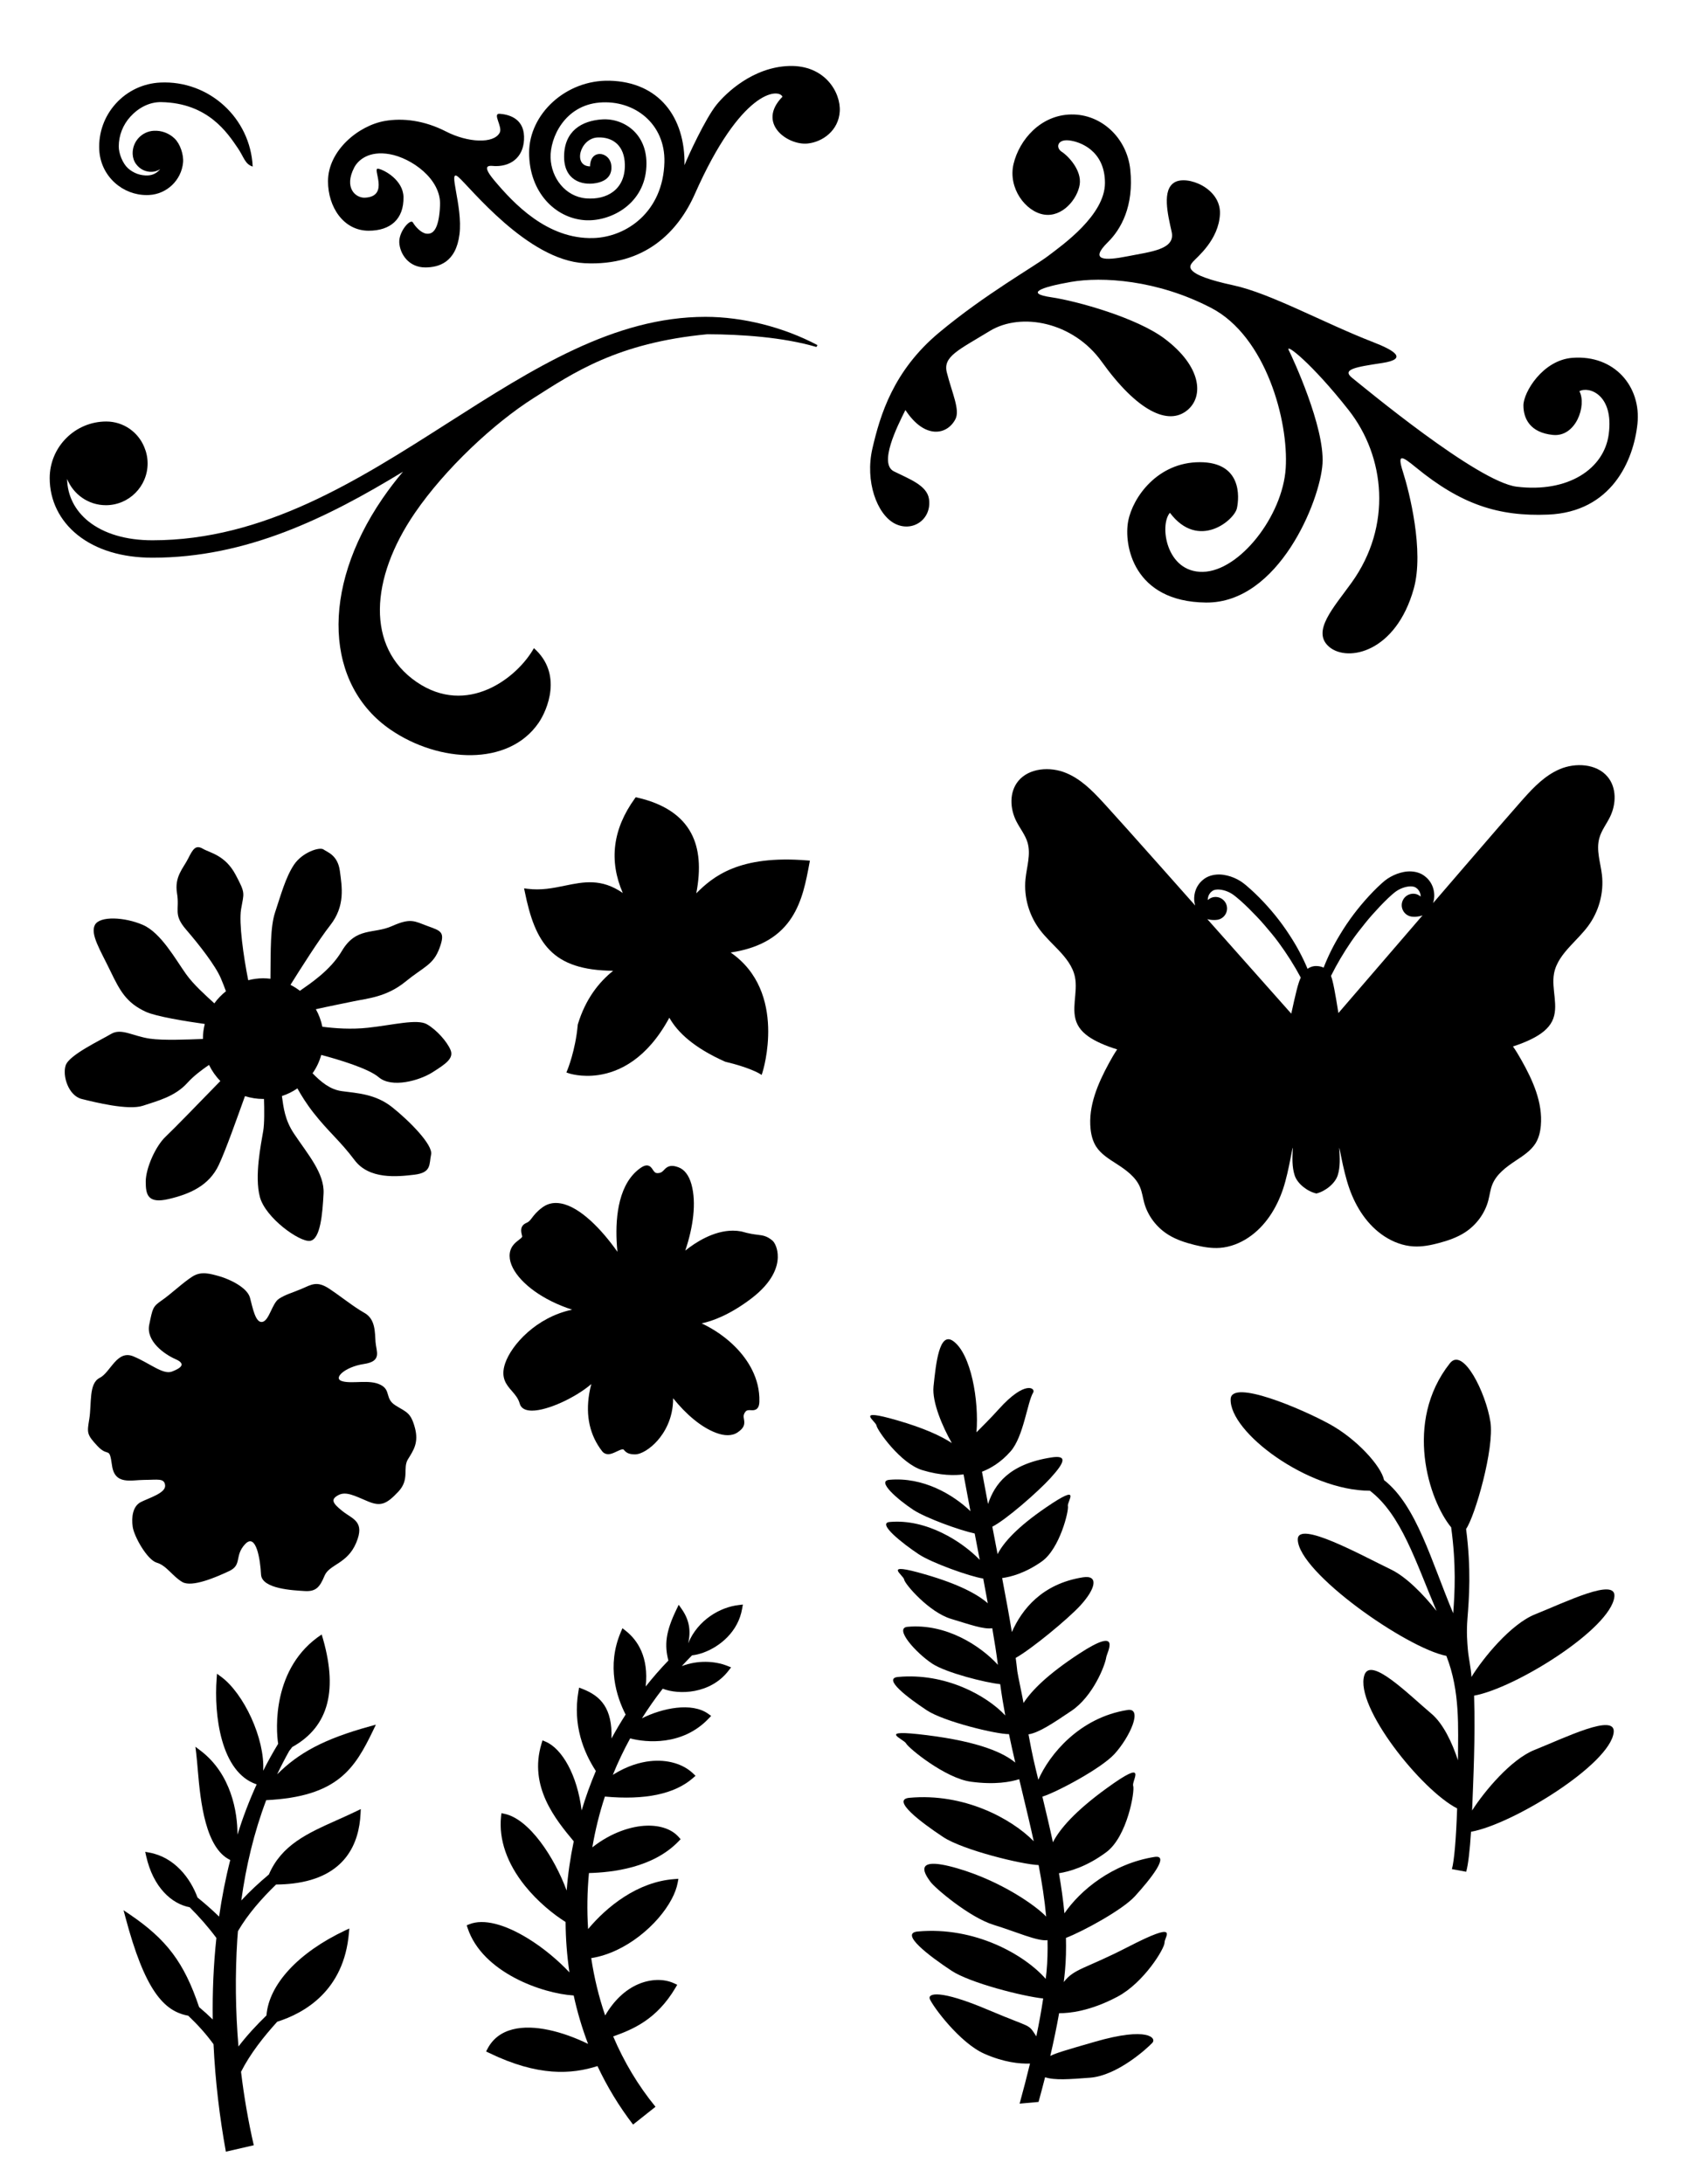
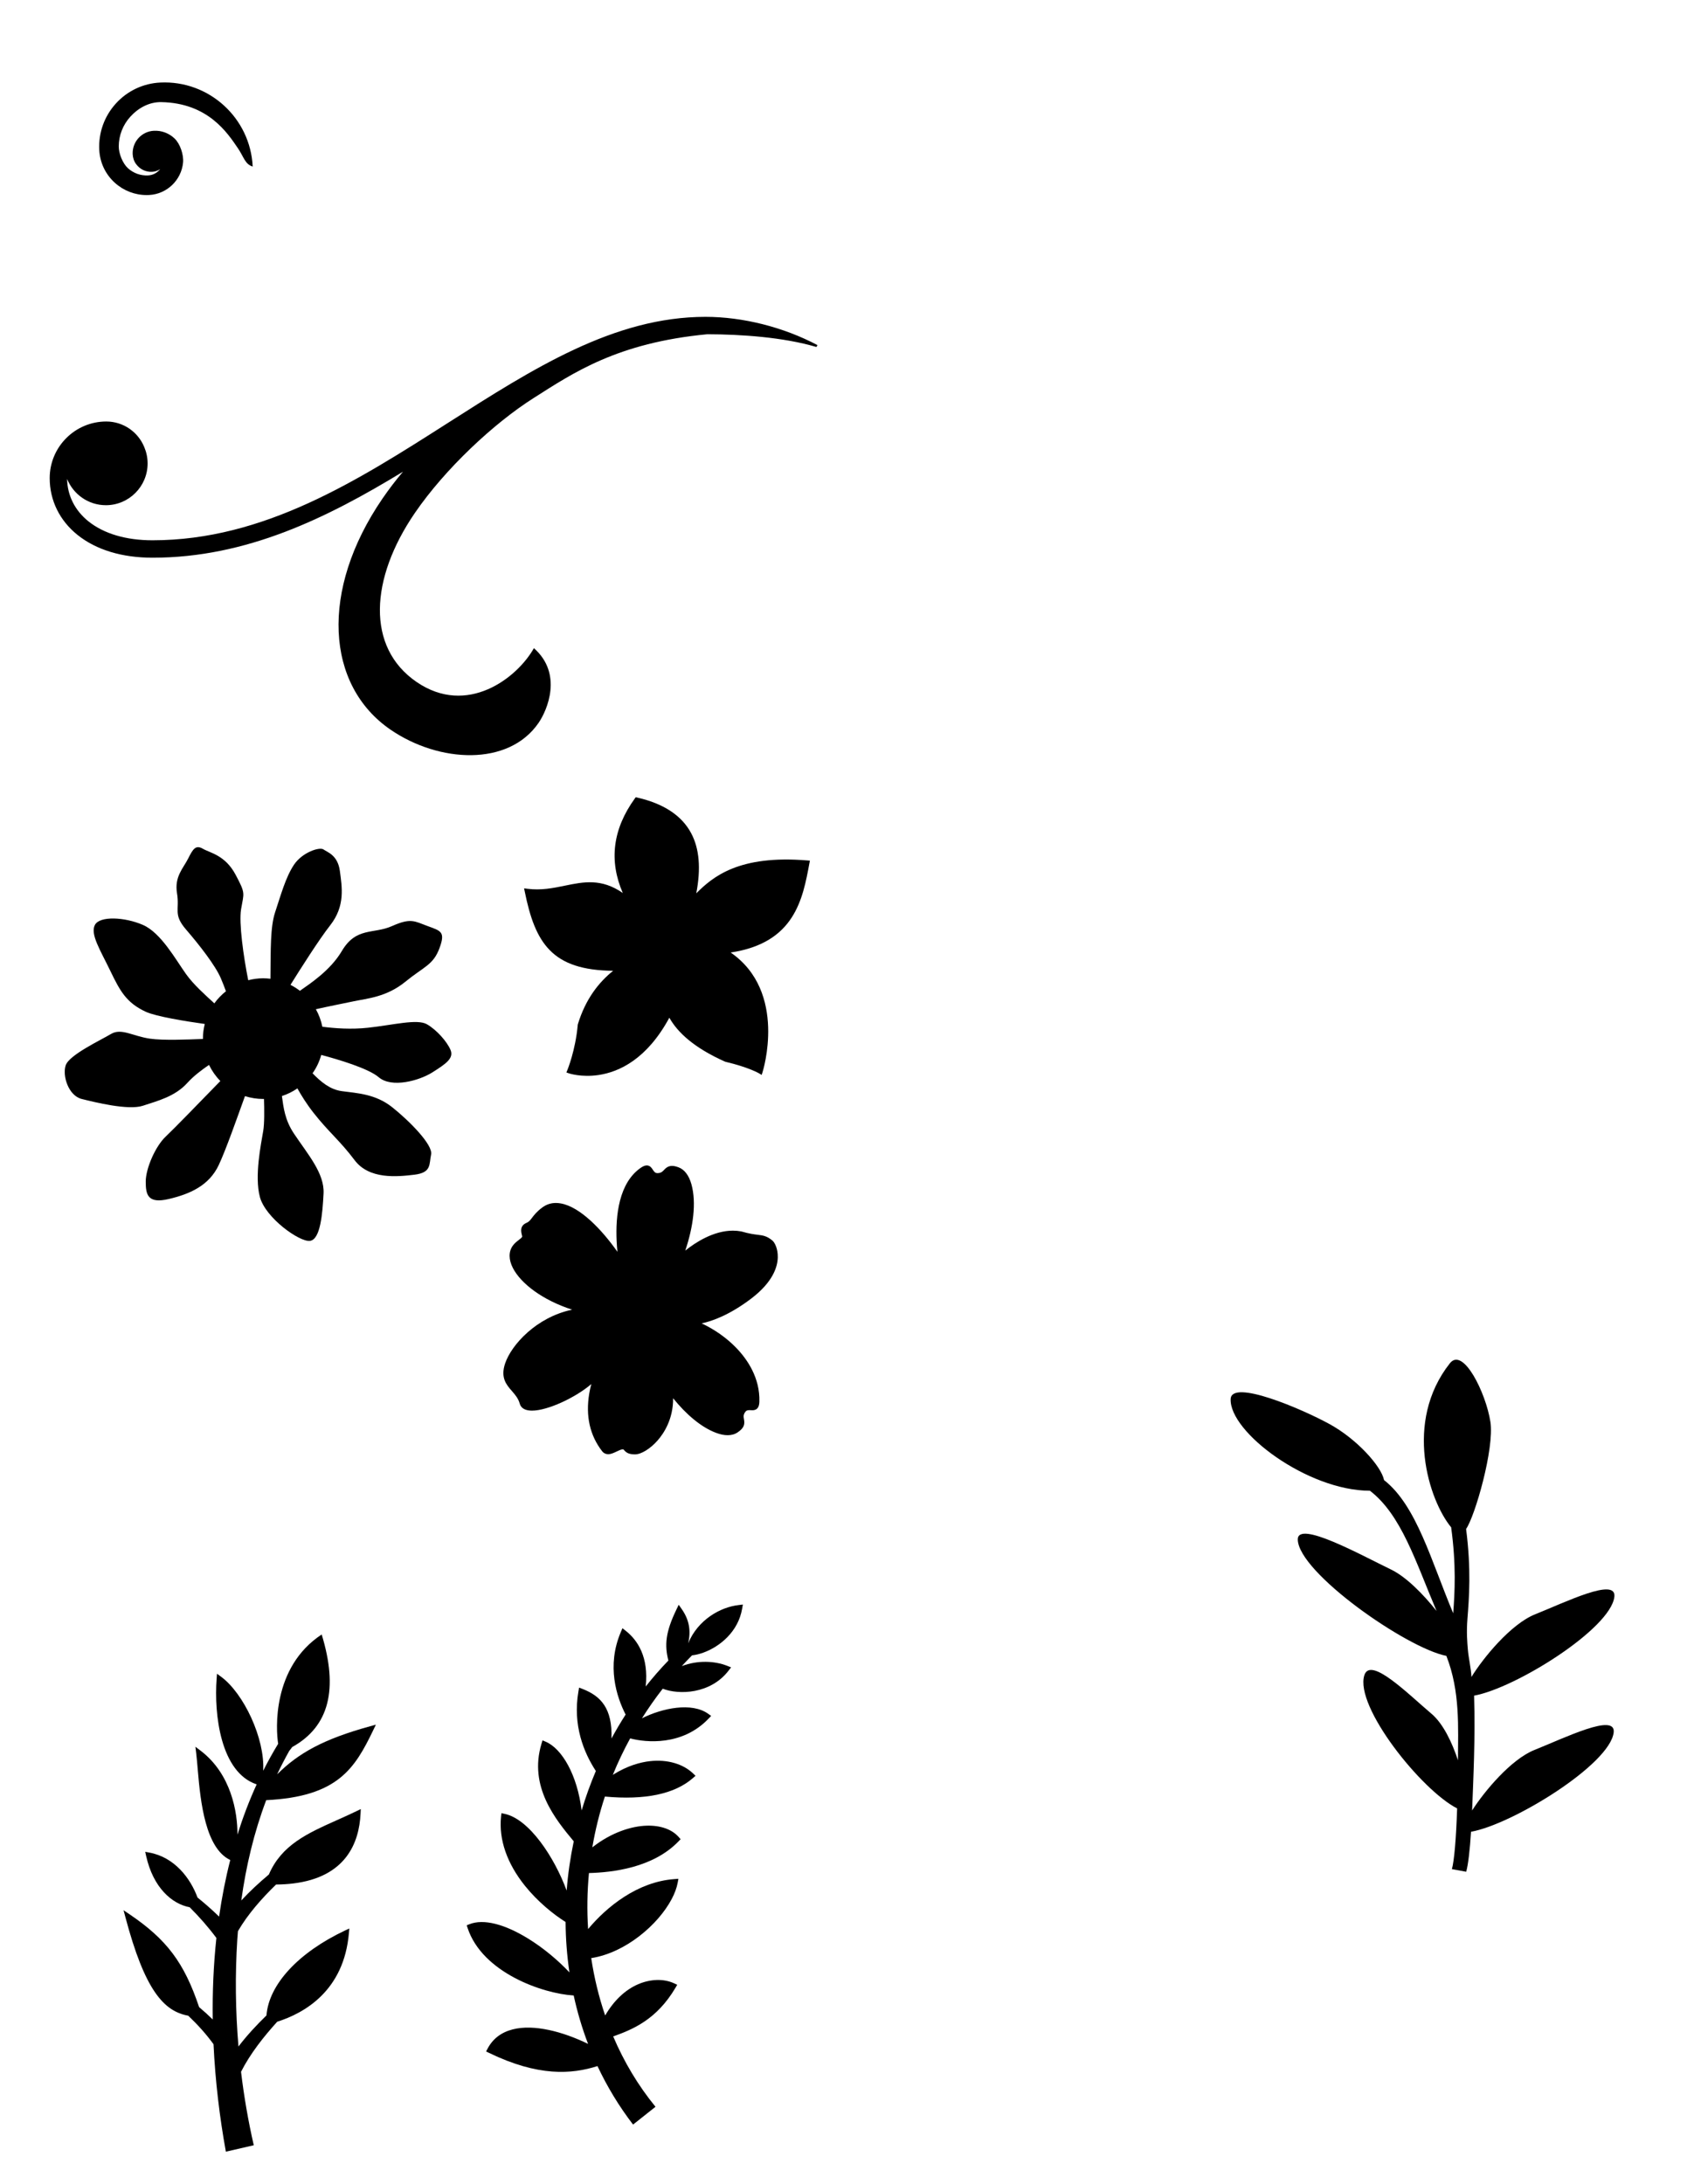
<svg xmlns="http://www.w3.org/2000/svg" version="1.1" id="Layer_1" x="0px" y="0px" viewBox="0 0 612 792" style="enable-background:new 0 0 612 792;" xml:space="preserve">
  <path d="M292.9,312c-24.81-2.07-34.29,5.9-40.31,11.92c1.73-9,1.12-16.21-1.85-21.79c-3.4-6.4-9.99-10.75-19.58-12.93l-0.54-0.12  l-0.32,0.45c-8.01,11.07-9.46,22.54-4.37,34.27c-7.76-5.37-14.21-4.05-21.01-2.65c-4.24,0.87-8.61,1.77-13.64,1.12l-1.15-0.15  l0.23,1.14c3.79,18.78,9.91,28.55,32.07,28.75c-5.09,4.09-9.99,10.12-12.81,19.44l-0.03,0.17c-0.81,9.26-3.75,16.37-3.78,16.44  l-0.34,0.81l0.82,0.3c0.1,0.04,4.57,1.56,10.83,0.64c7.51-1.11,17.58-5.76,25.7-20.78c3.02,5.37,8.96,10.91,20.21,15.93l0.15,0.05  c8.5,2,12.2,4.2,12.23,4.22l0.9,0.54l0.32-1c0.1-0.3,9.16-29.07-11.56-43.38c23.2-3.49,26.14-19.29,28.57-32.41l0.17-0.9L292.9,312z  " />
  <path d="M282.16,455.94c0.08-3.17-1.14-5.42-1.93-6.09c-2.03-1.7-3.44-1.88-5.4-2.12c-1.3-0.16-3.07-0.38-5.68-1.15  c-0.06-0.02-0.13-0.03-0.19-0.05c-0.99-0.19-2.03-0.29-3.07-0.29c-7.08,0-13.67,4.33-17.29,7.23c2.87-8.51,4.09-17.34,2.24-24.02  c-0.9-3.24-2.53-5.38-4.7-6.18c-0.96-0.35-1.68-0.51-2.33-0.51c-1.53,0-2.36,0.88-2.91,1.46c-0.57,0.6-1.01,1.07-2.14,1.15  c-0.07,0.01-0.14,0.01-0.21,0.01c-0.83,0-1.16-0.37-1.71-1.21c-0.42-0.64-0.88-1.36-1.8-1.54c-0.05-0.01-0.11-0.02-0.16-0.03  c-0.08-0.01-0.17-0.01-0.25-0.01c-0.62,0-1.28,0.25-2.09,0.8c-8.08,5.48-9.27,17.51-8.84,26.64c0.06,1.31,0.16,2.6,0.29,3.88  c-5.73-8.14-13.54-16.25-20.47-17.53c-0.63-0.12-1.26-0.18-1.86-0.18c-1.82,0-3.48,0.55-4.94,1.64c-2.02,1.5-2.97,2.75-3.73,3.76  c-0.68,0.89-1.09,1.43-1.98,1.81c-2.5,1.05-1.97,3.24-1.71,4.3c0.06,0.27,0.14,0.57,0.13,0.7c-0.01,0.27-0.77,0.86-1.23,1.21  c-0.74,0.57-1.57,1.21-2.21,2.12c-1.52,2.15-1.49,5.01,0.08,8.06c2.9,5.62,10.73,11.62,21.49,15.09  c-12.97,2.72-22.02,12.73-24.31,19.48c-1.76,5.2,0.47,7.75,2.43,9.99c1.15,1.32,2.34,2.68,2.87,4.61c0.36,1.3,1.4,2.13,3.01,2.41  c0.44,0.08,0.92,0.12,1.43,0.12c5.71,0,15.83-4.75,21.52-9.63c-0.3,1.14-0.57,2.3-0.76,3.49c-1.34,8.11,0.24,15.14,4.71,20.89  c0.52,0.67,1.3,1.05,2.18,1.05c0.87,0,1.73-0.33,3.1-0.99c0.73-0.35,1.48-0.7,2.03-0.77c0.07-0.01,0.13-0.01,0.19-0.01  c0.2,0,0.2,0,0.45,0.29c0.81,0.95,1.75,1.54,3.96,1.54c2.25,0,5.56-2.04,8.22-5.08c2.23-2.54,5.65-7.71,5.6-15.27  c4.69,5.81,10.14,10.52,15.63,12.56c1.5,0.56,2.89,0.84,4.15,0.84c1.39,0,2.61-0.34,3.61-1.02c2.4-1.61,2.66-2.93,2.31-4.8  c-0.15-0.81-0.27-1.45,0.33-2.41c0.45-0.72,0.92-0.86,1.62-0.86c0.18,0,0.35,0.01,0.5,0.02c0.14,0.01,0.37,0.02,0.57,0.02  c0.33,0,1.1,0,1.73-0.58c0.01-0.01,0.03-0.03,0.04-0.04c0.51-0.51,0.76-1.27,0.8-2.42c0.27-8.74-4.42-15.48-8.41-19.6  c-3.53-3.65-7.87-6.67-12.53-8.86c3.81-0.81,10.14-3.02,18.09-9.07C280.34,464.88,282.07,459.46,282.16,455.94z" />
  <path d="M193.57,144.34c14.36-9.11,30.33-20.04,63.01-23.14c12.41,0.03,27.55,1.07,39.61,4.62l0.36-0.68  c-12.28-6.52-27.08-10.25-40.6-10.25c-33.17,0-62.46,18.69-93.48,38.48c-32.78,20.92-66.68,42.54-107.16,42.54  c-9.56,0-17.58-2.37-23.19-6.84c-4.93-3.93-7.68-9.39-7.77-15.4c2.24,5.57,7.69,9.52,14.06,9.52c8.35,0,15.14-6.79,15.14-15.14  c0-2.09-0.43-4.08-1.2-5.9c-2.21-5.46-7.56-9.31-13.8-9.31c-11.32,0-20.52,9.21-20.52,20.52c0,8.09,3.6,15.42,10.15,20.65  c6.74,5.38,16.12,8.22,27.13,8.22c34.12,0,63.28-14.39,90.88-31.18c-2.61,3.08-5.1,6.33-7.46,9.77  c-22.75,33.24-20.54,67.69,2.97,83.78c17.56,12.02,42.8,13.42,53.71-2.52c3.11-4.54,8.85-17.75-1.72-27.05  c-6.1,10.85-24.22,24.82-42.56,12.26c-18.34-12.55-16.95-37.44-0.63-61.28C161.55,169.89,179.2,153.45,193.57,144.34z" />
-   <path d="M584.05,296.26c2.3-4.66,2.49-10.64-0.9-14.65c-3.98-4.71-11.62-5.16-17.38-2.68c-5.24,2.26-9.28,6.4-13.04,10.62  c-0.37,0.42-0.74,0.83-1.11,1.25c-2.63,2.98-5.24,5.98-7.85,8.98c-4.17,4.81-8.33,9.63-12.48,14.45c-1.27,1.48-2.55,2.96-3.82,4.44  c-2.53,2.94-5.06,5.87-7.58,8.8c0.25-0.83,0.39-1.67,0.42-2.54c0.04-1.9-0.52-3.93-1.76-5.55c-0.6-0.83-1.37-1.47-2.18-2.04  c-0.93-0.62-1.94-0.97-2.92-1.17c-1.97-0.39-3.79-0.16-5.45,0.31c-1.67,0.46-3.21,1.2-4.65,2.14c-1.48,1.02-2.49,2.05-3.58,3.06  c-1.06,1.03-2.09,2.07-3.08,3.15c-3.97,4.3-7.51,8.96-10.51,13.96c-2.35,3.84-4.38,7.89-6,12.08c-0.69-0.33-1.52-0.55-2.55-0.58  c-1.35-0.03-2.42,0.38-3.28,1c-1.79-4.27-3.99-8.36-6.54-12.23c-3.16-4.9-6.86-9.44-10.97-13.6c-1.03-1.04-2.09-2.05-3.19-3.04  c-1.12-0.98-2.17-1.97-3.68-2.94c-1.46-0.9-3.03-1.58-4.72-1.99c-1.68-0.41-3.51-0.58-5.46-0.12c-0.97,0.23-1.97,0.62-2.88,1.27  c-0.79,0.6-1.54,1.27-2.11,2.12c-1.18,1.66-1.67,3.71-1.57,5.61c0.05,0.67,0.17,1.33,0.35,1.97c-2.64-2.97-5.28-5.94-7.91-8.91  c-1.3-1.46-2.6-2.92-3.89-4.38c-4.23-4.76-8.46-9.52-12.71-14.26c-2.65-2.96-5.31-5.92-7.99-8.86c-0.37-0.41-0.75-0.82-1.13-1.23  c-3.83-4.16-7.93-8.24-13.21-10.42c-5.8-2.4-13.43-1.83-17.34,2.93c-3.32,4.05-3.04,10.03-0.66,14.66c1.32,2.57,3.22,4.89,4.03,7.64  c1.27,4.3-0.31,8.83-0.75,13.28c-0.64,6.53,1.31,13.27,5.37,18.55c1.91,2.49,4.3,4.73,6.51,7.05c2.79,2.94,5.26,6,6.06,9.83  c1.2,5.73-1.72,12.1,0.97,17.34c1.41,2.75,4.15,4.65,6.98,6.07c0.44,0.22,0.88,0.43,1.32,0.63c1.96,0.89,3.99,1.63,6.06,2.25  c-1.1,1.62-2.08,3.33-3.01,5.04c-4.02,7.4-7.52,15.53-6.64,23.84c0.24,2.25,0.81,4.5,2.06,6.42c1.75,2.69,4.65,4.46,7.4,6.23  c3.4,2.19,6.88,4.7,8.44,8.34c0.8,1.86,1.04,3.89,1.58,5.84c1.31,4.69,4.49,8.88,8.74,11.51c2.87,1.78,6.15,2.85,9.46,3.67  c3.02,0.75,6.14,1.31,9.25,1.08c3.73-0.28,7.3-1.7,10.37-3.76c6.18-4.15,10.23-10.74,12.54-17.64c2.3-6.9,3.65-17.44,3.5-14.35  c-0.15,3.19-0.29,6.45,0.71,9.49c0.98,3.01,4.6,5.8,7.82,6.53l0,0.03c0.02,0,0.03-0.01,0.05-0.01c0.02,0,0.03,0.01,0.05,0.01l0-0.03  c3.2-0.78,6.78-3.62,7.71-6.65c0.94-3.06,0.75-6.32,0.55-9.5c-0.15-2.4,1.21,7.43,3.63,14.3c2.41,6.87,6.57,13.4,12.82,17.45  c3.1,2.01,6.7,3.38,10.43,3.6c3.11,0.19,6.22-0.42,9.23-1.22c3.29-0.87,6.56-1.99,9.4-3.81c4.2-2.7,7.31-6.93,8.55-11.64  c0.51-1.95,0.72-3.99,1.49-5.86c1.51-3.66,4.94-6.22,8.31-8.46c2.72-1.81,5.58-3.62,7.3-6.34c1.22-1.93,1.75-4.2,1.95-6.45  c0.74-8.32-2.88-16.4-7.02-23.73c-0.96-1.7-1.96-3.4-3.09-5c2.06-0.65,4.08-1.41,6.03-2.34c0.44-0.21,0.88-0.42,1.31-0.65  c2.8-1.46,5.51-3.4,6.88-6.18c2.61-5.28-0.41-11.6,0.69-17.35c0.74-3.85,3.17-6.94,5.91-9.92c2.16-2.35,4.52-4.63,6.39-7.14  c3.97-5.34,5.82-12.1,5.07-18.63c-0.51-4.44-2.16-8.95-0.96-13.27C580.91,301.2,582.77,298.85,584.05,296.26z M471.1,356.52  c-0.83,2.42-2.62,10.87-2.66,11.04c-5.75-6.48-11.51-12.95-17.26-19.43c-3.61-4.07-7.23-8.13-10.84-12.2  c-0.79-0.89-1.58-1.77-2.37-2.66c0.1,0.03,0.21,0.07,0.32,0.09c0.95,0.23,1.85,0.27,2.73,0.23l0-0.02c0.55,0,1.11-0.12,1.64-0.35  c2.1-0.93,3.06-3.39,2.13-5.49c-0.93-2.1-3.39-3.06-5.49-2.13c-0.44,0.19-0.81,0.46-1.14,0.77c0-0.05-0.01-0.1-0.01-0.15  c0.03-0.94,0.33-1.78,0.85-2.39c0.23-0.33,0.59-0.59,0.92-0.84c0.26-0.17,0.61-0.29,1.03-0.37c1.7-0.31,4.2,0.33,6.05,1.55  c0.88,0.57,1.95,1.49,2.97,2.37c1.02,0.91,2.02,1.84,3,2.81c1.95,1.94,3.88,3.92,5.68,6.02c1.81,2.09,3.59,4.21,5.23,6.44  c2.95,4.02,5.64,8.24,8,12.66C471.46,355.37,471.22,356.16,471.1,356.52z M502.41,347.76c-5.62,6.53-11.24,13.06-16.87,19.58  c-0.03-0.14-1.34-8.73-2.17-11.78c-0.09-0.32-0.23-0.97-0.52-1.7c2.16-4.33,4.63-8.48,7.35-12.46c1.56-2.28,3.27-4.46,5.01-6.61  c1.72-2.16,3.59-4.21,5.47-6.21c0.94-1,1.92-1.97,2.9-2.91c0.99-0.92,2.03-1.87,2.89-2.47c1.82-1.28,4.29-2,6-1.75  c0.41,0.07,0.77,0.17,1.04,0.33c0.34,0.24,0.71,0.49,0.95,0.81c0.54,0.6,0.87,1.43,0.93,2.36c0,0.05,0,0.1,0,0.15  c-0.34-0.3-0.72-0.55-1.16-0.73c-2.13-0.86-4.56,0.18-5.42,2.31c-0.86,2.13,0.18,4.56,2.31,5.42c0.54,0.22,1.1,0.31,1.65,0.3l0,0.02  c0.88,0.02,1.78-0.06,2.72-0.32c0.19-0.05,0.38-0.12,0.57-0.19c-1,1.16-2,2.32-2.99,3.48C509.51,339.52,505.96,343.64,502.41,347.76  z" />
  <path d="M585.65,579.02c0.86-7.23-17.71,1.93-28.75,6.34c-8.8,3.51-18.85,15.81-23.1,22.72c-0.13-3.15-1.04-6.77-1.31-10.08  c-0.19-2.36-0.54-5.96-0.14-11.03c0.6-7.59,1.4-17.92-0.49-32.56c3.21-4.57,10.32-29.19,8.82-38.84  c-1.64-10.52-9.9-27.33-14.71-21.23c-16.83,21.31-7.6,49.69,0.47,59.48c1.88,13.76,1.31,23.71,0.74,31.16  c-8.01-19.03-13.28-39.05-25.08-48.29c-1.05-5.13-9.97-14.94-19.76-20.3c-10.21-5.59-35.54-16.38-35.89-9.12  c-0.57,11.97,27.92,33.28,50.53,33.28c11.36,8.76,16.45,25.37,24.16,43.59c-4.8-6.05-11.02-12.38-16.53-15.03  c-10.59-5.1-33.98-18.09-33.81-10.83c0.28,11.96,39.44,39.32,53.9,42.15c5.05,12.87,4.25,25.97,4.21,37.86  c-2.14-6.5-5.39-13.31-9.58-16.85c-8.55-7.22-22.19-21-24.39-13.97c-3.55,11.35,20.68,41.65,33.67,48.27  c-0.37,10.9-1.04,18.92-1.9,22.02l5.19,0.95c0.73-2.66,1.32-7.74,1.75-14.51c14.99-2.63,50.35-24.34,51.75-35.99  c0.86-7.23-17.71,1.93-28.75,6.34c-8.47,3.38-18.12,14.92-22.61,21.94c0.44-11.51,1.19-26.24,0.72-41.64  C549.82,612.12,584.26,590.64,585.65,579.02z" />
-   <path d="M358.65,728.86c16.14,6.86,14.1,4.66,17.3,9.52c0.99-4.69,1.82-9.27,2.49-13.72c-7.37-0.78-26.56-5.64-33.24-10.06  c-8.1-5.35-19.03-13.61-12.26-14.23c20.78-1.9,38.83,8.5,46.42,17.18c0.1-0.89,0.22-1.81,0.3-2.68c0.34-3.73,0.44-7.53,0.35-11.37  c-3.45,0.56-11.56-3.1-19.49-5.52c-8.83-2.69-21.53-13.52-23-15.66c-1.06-1.54-7.95-10.03,9.84-4.84  c15.86,4.62,28.54,13.61,32.16,17.49c-0.56-6.16-1.54-12.41-2.74-18.69c-5.98-0.2-27.46-5.43-34.61-10.16  c-8.1-5.35-19.03-13.61-12.26-14.23c19.65-1.8,36.87,7.41,45.1,15.75c-1.29-5.92-2.71-11.84-4.12-17.7c-0.38-1.59-0.77-3.2-1.15-4.8  c-3.06,0.99-8.8,2.1-17.52,0.92c-9.34-1.26-22.69-12.25-23.51-13.88c-0.82-1.62-11.29-5.34,7.45-3.01  c19.61,2.44,28.08,6.57,32.16,9.96c-0.8-3.43-1.57-6.88-2.29-10.33c-4.45,0.08-23.56-4.51-29.81-8.64  c-6.88-4.55-16.18-11.57-10.42-12.09c17.15-1.57,32.12,6.72,38.89,13.96c-0.71-3.8-1.34-7.59-1.84-11.35  c-5.31-0.52-19.67-4.14-24.64-7.42c-5.96-3.94-13.99-12.91-9-13.37c14.16-1.29,26.59,6.99,32.8,13.78  c-0.53-4.19-1.16-8.11-2.04-13.27c-3.13,0.47-8.03-1.3-15-3.41c-7.94-2.4-16.74-12.6-16.97-14.24c-0.22-1.64-8.4-6.51,7.59-1.88  c12.45,3.6,19.1,7.29,22.75,10.48c-0.49-2.64-1.05-5.72-1.65-8.96c-4.86-0.75-18.61-5.65-23.38-8.8  c-5.65-3.74-15.31-11.28-10.58-11.71c13.37-1.22,26.29,7.09,32.69,13.73c-0.18-0.97-0.37-1.93-0.55-2.89  c-0.41-2.14-0.84-4.36-1.28-6.67c-5.57-1.19-17.84-5.66-22.29-8.59c-5.65-3.74-13.42-10.44-8.69-10.87  c12.27-1.12,23.16,5.34,29.44,11.37c-0.79-4.18-1.63-8.61-2.5-13.34c-3.17,0.43-8.27,0.48-14.95-1.54  c-7.94-2.4-16.4-14.52-16.63-16.16c-0.22-1.64-8.4-6.51,7.59-1.88c9.6,2.78,15.75,5.61,19.74,8.22c-3.35-5.86-7.23-14.85-6.64-20.53  c0.87-8.3,2.07-20.04,7.12-16.46c6.49,4.61,9.41,21.59,8.46,33.1c2.07-2.12,4.8-4.74,8.14-8.45c9.6-10.65,13.37-7.51,12.43-5.97  c-2.12,3.48-3.47,15.9-8.15,21.27c-3.65,4.19-7.54,6.33-10.42,7.43c0.76,4.12,1.49,8.01,2.19,11.7c2.38-7.07,7.45-14.43,22.91-16.86  c5.71-0.9,5.3,1.39-0.26,7.48c-4.68,5.12-16.25,15.19-21.09,17.61c0.54,2.83,1.06,5.55,1.56,8.13c0.12,0.62,0.23,1.21,0.35,1.82  c2.13-4.13,6.96-9.68,17.64-16.97c13.31-9.08,7.46-2.08,7.87-0.47s-2.94,15.53-9.51,20.13c-6.04,4.24-11.25,5.58-14.35,5.99  c1.41,7.4,2.58,13.77,3.53,19.58c3.59-8.14,10.89-17.51,25.8-19.85c5.71-0.9,4.69,4.03-0.87,10.13c-4.49,4.92-17.7,15.81-23.54,19.1  c0.22,1.64,0.42,3.26,0.59,4.87c0.12,1.09,2.11,10.39,2.25,11.48c2.92-4.52,8.72-10.38,20.1-17.83c15.88-10.39,10.18-0.61,9.9,1.28  c-0.44,2.98-4.8,14.13-12.63,19.4c-6.76,4.55-11.81,7.93-15.57,8.51c1.5,8.08,2.03,10.15,3.57,16.47  c3.97-9.08,14.87-22.55,32.35-25.3c5.71-0.9,0.86,9.83-4.7,15.93c-4.83,5.3-21.01,13.88-26.18,15.49  c1.32,5.49,2.63,11.01,3.82,16.54c2.49-4.82,7.97-11.22,19.5-19.58c15.46-11.21,8.96-2.75,9.62-0.88  c0.66,1.87-2.11,18.35-9.72,24.03c-7.12,5.31-13.47,7.08-17.21,7.66c0.85,4.88,1.53,9.74,1.99,14.55  c5.64-8.26,17.33-18.04,32.7-20.46c5.71-0.9-1.59,8.18-7.15,14.28c-4.51,4.94-18.9,12.75-25,15.08c0.1,4.01,0.02,7.97-0.34,11.88  c-0.12,1.35-0.29,2.74-0.45,4.13c3.86-4.97,7.71-4.71,23.17-12.67c19.38-9.98,13.31-3.75,13.39-1.66  c0.08,2.08-7.48,14.55-17.07,19.64c-9.9,5.25-17.47,6.01-21.18,5.99c-0.89,5.04-1.98,10.23-3.2,15.5c2.18-1.11,5.53-2.07,16.11-5.13  c19.48-5.64,22.45-1.26,20.93,0.35c-2.06,2.19-12.8,11.93-22.65,12.67c-7.45,0.56-12.76,0.99-16.28-0.17  c-0.76,2.98-1.54,5.96-2.37,8.95c-2.29,0.19-4.58,0.4-6.87,0.62c1.34-4.85,2.6-9.71,3.77-14.53c-3.81,0.13-9.53-0.45-16.58-3.57  c-8.9-3.93-18.7-17.16-19.78-19.88C336.55,722.86,340.69,721.22,358.65,728.86z" />
  <path d="M135.42,627.33l0.94-1.96l-2.09,0.58c-16.97,4.67-25.98,9.73-33.73,17.43c1.37-2.89,2.84-5.73,4.4-8.51  c0.38-0.47,0.77-0.96,1.06-1.38c13.6-7.54,16.7-21.21,10.7-40.82c-18.13,11.91-16.6,34.72-15.79,39.63  c-1.94,3.19-3.75,6.45-5.43,9.78c0.65-11.69-7.05-28.06-15.32-34.12l-1.44-1.05l-0.13,1.77c-0.98,12.98,1.42,34,14.52,38.34  c-2.7,5.9-5.01,12-6.97,18.23c0.06-8.13-2.26-22-13.39-30.46l-1.86-1.41l0.28,2.32c0.23,1.92,0.41,4.05,0.6,6.32  c0.97,11.4,2.76,28.18,11.76,32.43c-1.72,6.73-3.05,13.58-4.05,20.52c-2.5-2.43-5.11-4.73-7.83-6.92  c-2.56-6.97-8.32-14.63-17.51-16.3l-1.46-0.27l0.32,1.45c2.57,11.58,9.39,17.45,15.81,18.65c3.48,3.47,6.78,7.22,9.69,11.14  c-1.05,9.8-1.46,19.71-1.32,29.56c-1.59-1.56-3.24-3.05-4.95-4.49c-5.41-16.13-11.76-24.52-25.22-33.65l-2.19-1.48l0.68,2.55  c7,26.35,13.88,34.1,22.78,35.69c3.37,3.2,6.52,6.66,9.18,10.35c0.63,13.3,2.2,26.42,4.48,38.96c0,0,10.12-2.33,10.12-2.33  c-2.01-8.76-3.54-17.66-4.62-26.64c3.34-6.57,8.17-12.68,13.13-18.15c9.98-3.16,24.2-11.3,26-32.1l0.15-1.71l-1.55,0.73  c-16.98,8.01-27.65,19.63-28.5,30.78c-3.65,3.57-7.1,7.26-10.16,11.28c-1.1-12.96-1.25-26-0.42-38.91c0.07-0.97,0.14-1.94,0.23-2.91  c3.6-6.19,8.63-11.86,13.83-16.91c2.2-0.02,4.26-0.15,6.17-0.38c19.09-2.3,23.97-14.66,24.48-25.32l0.08-1.66l-1.5,0.73  c-2.42,1.17-4.82,2.25-7.14,3.28c-10.73,4.8-20.09,8.99-24.7,19.71c-3.54,2.98-6.91,6.07-10.01,9.43  c1.71-12.41,4.61-24.66,9.04-36.38C122.49,651.48,128.68,641.34,135.42,627.33z" />
  <path d="M267.99,582c-6.69,0.74-14.82,5.36-18.34,13.87c1.09-4.67,0.31-8.61-2.31-12.37l-1.12-1.6l-0.85,1.76  c-3.94,8.15-4.33,12.85-2.9,18.46c-2.9,3-5.64,6.14-8.22,9.4c1.13-10.67-2.93-16.78-7.26-20.19l-1.18-0.93l-0.59,1.38  c-5.26,12.33-1.51,23.59,1.74,29.93c-1.82,2.83-3.53,5.73-5.13,8.68c0.37-10.98-3.92-15.39-10.44-17.95l-1.31-0.51l-0.24,1.39  c-2.12,12.24,1.93,22.14,6.32,28.85c-1.98,4.67-3.71,9.45-5.16,14.31c-1.6-12.97-7.15-22.4-13.01-24.92l-1.18-0.5l-0.37,1.22  c-4.71,15.54,5.09,27.46,11.7,35.39c-1.24,5.9-2.11,11.87-2.57,17.86c-4.48-12.16-13.57-25.86-22.42-27.8l-1.25-0.27l-0.13,1.27  c-0.86,8.29,2.15,16.96,8.68,25.08c4.69,5.83,10.42,10.41,14.73,13.11c0.04,6.12,0.51,12.23,1.4,18.28  c-4.26-4.52-9.41-8.79-14.71-12.09c-8.8-5.48-16.45-7.4-21.55-5.39l-1.01,0.4l0.34,1.03c5.39,16.18,27.23,23.75,38.47,24.42  c1.3,5.96,3.03,11.83,5.22,17.56c-9.09-4.43-19.6-7.25-27.36-5.26c-4.15,1.06-7.2,3.4-9.08,6.95l-0.56,1.05l1.07,0.52  c17.86,8.65,29.96,7.77,39.34,4.78c3.49,7.42,7.77,14.53,12.91,21.21c0,0,8.14-6.45,8.14-6.45c-6.37-7.78-11.47-16.39-15.35-25.51  c7.2-2.57,15.8-6.15,22.59-17.64l0.64-1.09l-1.14-0.53c-3.68-1.72-8.54-1.6-13.01,0.32c-4.75,2.04-8.86,5.97-11.99,11.34  c-2.31-6.75-3.99-13.72-5.06-20.8c12.47-1.94,24.27-12.11,29.18-21.39c1.09-2.05,1.83-4.05,2.18-5.91l0.27-1.46l-1.48,0.11  c-13.39,0.98-24.53,10.04-31.28,18.12c-0.44-6.76-0.33-13.56,0.31-20.31c8.5-0.24,23.21-1.86,32.52-11.52l0.73-0.76l-0.7-0.79  c-2.47-2.8-6.6-4.26-11.63-4.11c-5.44,0.16-12.78,2.41-19.7,7.86c1.06-6.25,2.58-12.42,4.56-18.42c14.56,1.34,25.3-0.9,31.93-6.7  l0.95-0.83l-0.91-0.87c-3.69-3.5-9.37-5.12-15.58-4.44c-3.46,0.38-8.22,1.62-13.51,4.97c0.94-2.31,1.94-4.6,3.02-6.84  c1.02-2.16,2.12-4.28,3.27-6.38c5.71,1.52,18.98,2.8,28.47-7.2l0.91-0.95l-1.07-0.77c-5.98-4.28-16.67-2.07-24.03,1.63  c2.33-3.69,4.83-7.28,7.53-10.73c5.8,2.27,17.27,2.02,23.87-6.53l0.93-1.21l-1.42-0.56c-4.55-1.79-10.71-2.09-16.47,0.11  c1.21-1.32,2.46-2.62,3.72-3.9c4.98-0.52,12.52-4.24,16.25-11.27c0.9-1.69,1.57-3.58,1.93-5.66l0.26-1.5L267.99,582z" />
  <path d="M163.45,380.74c-1.26-3.03-5.05-7.32-8.58-9.34c-3.53-2.02-12.12,0.25-21.35,1.26c-6.09,0.67-11.99,0.23-16.58-0.36  c-0.45-2.26-1.26-4.4-2.35-6.35c4.24-0.97,10.19-2.13,13.77-2.89c4.8-1.01,11.87-1.51,18.68-7.07c6.82-5.55,10.1-6.06,12.37-12.12  c2.27-6.06,0.51-6.31-4.29-8.08c-4.8-1.77-6.06-3.03-12.88,0c-6.82,3.03-13.03,0.25-18.25,9.09c-4.17,7.05-11.59,11.84-15.19,14.39  c-1.07-0.82-2.21-1.54-3.42-2.16c3.55-5.69,10.4-16.5,14.39-21.57c5.55-7.07,4.29-13.89,3.53-19.69c-0.76-5.81-4.54-6.82-5.94-7.83  c-1.4-1.01-7.69,1.01-10.72,5.55c-3.03,4.54-4.8,11.11-6.82,17.17c-1.8,5.41-1.6,13.65-1.71,24.16c-0.86-0.1-1.73-0.17-2.62-0.17  c-1.88,0-3.7,0.26-5.44,0.71c-1.74-8.69-3.42-20.78-2.6-25.71c1.01-6.06,1.77-5.55-2.02-12.62c-3.79-7.07-9.24-7.83-11.82-9.34  c-2.58-1.51-3.59,0-5.35,3.54c-1.77,3.53-5.05,6.56-4.04,12.62c1.01,6.06-1.51,7.57,3.28,13.13c4.8,5.55,10.67,13.08,12.62,17.68  c0.71,1.67,1.34,3.3,1.85,4.69c-1.6,1.26-3.02,2.74-4.21,4.39c-3.26-3-7.51-6.74-10.26-10.6c-3.79-5.3-9.09-14.98-15.65-17.84  c-6.56-2.86-15.65-3.34-17.42,0c-1.77,3.34,1.97,9.15,5.55,16.58c3.53,7.32,5.81,11.61,12.88,14.9c3.74,1.73,14.39,3.45,21.43,4.44  c-0.43,1.71-0.68,3.48-0.68,5.32c0,0.04,0.01,0.08,0.01,0.11c-5.62,0.21-14.39,0.6-19.24-0.11c-6.31-0.92-10.35-3.95-14.14-1.68  c-3.79,2.27-15.15,7.57-16.41,11.36c-1.26,3.79,1.01,11,5.81,12.19c4.8,1.19,16.92,4.22,22.22,2.45s11.61-3.28,16.16-8.33  c2.18-2.42,5.23-4.72,7.81-6.47c1.05,2.17,2.43,4.14,4.11,5.84c-6.63,6.83-17.19,17.69-19.75,20.07  c-3.79,3.53-7.32,11.61-7.32,16.41c0,4.8,0.76,8.08,8.33,6.31c7.57-1.77,14.64-4.8,18.18-12.37c2.67-5.71,6.62-17.02,9.49-24.94  c2.09,0.66,4.32,1.03,6.63,1.03c0.09,0,0.18-0.01,0.27-0.01c0.13,3.96,0.17,8.93-0.27,11.56c-0.8,4.8-3.24,16.41-1.22,23.99  c2.02,7.57,14.39,16.41,18.18,15.91c3.79-0.51,4.54-9.85,4.92-17.17c0.37-7.32-5.67-14.14-10.73-21.71  c-3.33-4.99-3.79-9.45-4.38-13.63c2.02-0.66,3.91-1.59,5.62-2.78c1.38,2.49,3.32,5.63,5.83,8.83c5.55,7.07,9.59,10.1,14.9,17.17  c5.3,7.07,15.4,6.06,21.71,5.3c6.31-0.76,5.3-3.79,6.06-7.32c0.76-3.53-8.08-12.37-14.14-17.17c-6.06-4.8-12.62-5.05-18.25-5.81  c-4.31-0.58-7.59-3.38-10.61-6.47c1.41-2,2.48-4.24,3.15-6.66c6.13,1.63,17.08,4.87,20.84,8.08c4.73,4.04,14.71,1.26,19.51-1.77  C161.68,385.79,164.71,383.77,163.45,380.74z" />
-   <path d="M69.92,462.81c3.1-1.91,6.26-1,9.76,0c3.5,1,10.01,4,11.01,7.76c1,3.75,2,9.26,4.5,8.76s3.5-6.76,6.01-8.39  c2.5-1.62,4.75-2.12,8.26-3.62c3.5-1.5,5.5-3,10.01,0s8.76,6.51,12.76,8.76c4,2.25,3.75,7.01,4,10.51s2.5,7.01-4.25,8.01  c-6.76,1-11.51,5.25-7.76,6.26c3.75,1,9.76-0.75,13.76,1.25s1.5,5,5.5,7.51c4,2.5,5.5,2.5,7.01,8.01c1.5,5.5-0.5,8.26-2.5,11.51  c-2,3.25,0.75,7.26-3.5,11.76s-6.34,5.48-11.09,3.48c-4.75-2-7.92-3.73-10.68-2.23c-2.75,1.5-2.25,2.81,1.5,5.78  c3.75,2.97,8.26,3.72,5,11.48c-3.25,7.76-9.76,7.76-11.51,12.01s-3.23,5.76-7.24,5.5c-4.02-0.25-15.53-0.75-15.78-6.01  c-0.25-5.25-1.75-15.26-5.76-11.01c-4,4.25-1,7.51-5.76,9.76s-13.51,6.01-17.01,4c-3.5-2-5.76-6.01-9.26-7.01  c-3.5-1-8.26-9.51-8.76-13.01s0-7.51,3-9.01c3-1.5,9.01-3.25,8.76-6.01c-0.25-2.75-2.75-2-7.51-2s-10.76,2-11.76-5.25  c-1-7.26-1.25-2.75-5.25-7.01s-3.8-4.87-3-9.76c0.92-5.61-0.25-12.95,3.75-14.95c4-2,6.26-10.32,12.26-7.82  c6.01,2.5,10.76,6.76,14.01,5.5c3.25-1.25,5.25-2.75,1.25-4.5s-10.76-6.51-9.51-12.51c1.25-6.01,1.25-6.51,4.5-8.76  C61.91,469.32,66.66,464.81,69.92,462.81z" />
  <path d="M91.67,60.4c-2.85-0.9-3.18-3.46-5.41-6.72c-3.71-5.43-10.76-16.34-27.76-16.65c-4.32-0.08-8.3,2.08-11.21,5.28  c-2.7,2.97-4.18,6.76-4.21,10.74c-0.02,2.58,1.41,6.19,3.32,7.93c2,1.82,4.59,2.76,7.3,2.63c1.58-0.08,3.04-0.76,4.11-1.94  c0.1-0.11,0.2-0.23,0.3-0.35c-0.87,0.59-1.88,0.93-2.95,0.98c-2.25,0.11-4.38-0.89-5.77-2.77c-0.79-1.06-1.21-2.35-1.26-3.67  c-0.18-4.45,3.27-8.23,7.72-8.44c2.79-0.13,5.47,0.87,7.49,2.81c2.04,1.95,3.34,5.91,3.07,8.72c-0.61,6.34-5.82,11.45-12.36,11.76  c-0.28,0.01-0.56,0.02-0.84,0.02c-4.29,0-8.38-1.58-11.58-4.48c-3.41-3.1-5.4-7.34-5.62-11.94c-0.3-6.22,1.85-12.17,6.03-16.78  c4.19-4.6,9.91-7.3,16.13-7.6C75.8,29.09,90.83,42.76,91.67,60.4z" />
-   <path d="M283.87,35.06c-9.53,9.69,1.94,17.73,9.12,16.98c5.54-0.58,11.22-4.77,11.65-11.62c0.43-6.85-5.35-16.92-18.42-16.49  c-13.06,0.43-22.85,9.77-26.34,14.13c-3.98,4.97-10.3,18.59-11.56,21.84c0.3-17.52-9.37-30.2-27.2-30.63  c-15.85-0.37-29.17,12.1-29.17,26.1c0,14.34,9.49,23.73,20.19,24.47c8.97,0.62,20.98-5.38,22.26-18.23s-8.02-18.83-15.95-18.32  c-7.45,0.48-13.73,4.23-13.81,13.39c-0.07,8.53,6.27,10.69,11.61,9.71c4.86-0.89,5.92-3.87,5.47-6.75  c-0.75-4.72-7.61-5.68-7.66,0.69c-6.37-0.09-3.68-10.23,2.78-10.49c5.72-0.23,9.71,3.18,9.84,9.82c0.18,9.1-6.58,12.91-14.08,12.27  c-7.5-0.64-12.64-7.43-12.86-14.72s5.1-18.94,17.73-20.02c12.64-1.07,23.94,7.69,23.56,21.63c-0.49,18.04-13.78,27.14-25.78,27.5  c-16.77,0.5-29-12.67-35.9-20.86c-5.43-6.45-1.2-5.23,0.52-5.23c6.2,0,10.45-3.93,10.24-10.78c-0.21-6.85-6.04-7.98-8.83-8.19  c-2.78-0.21,1.14,4.69,0,6.85c-2.15,4.1-11.56,3.64-19.49-0.43s-15.7-4.93-22.12-3.83c-9.62,1.65-20.68,10.75-20.68,21.89  c0,9.28,5.6,17.92,14.75,17.92c7.94,0,12.78-4.24,12.64-12.21c-0.11-6.07-6.85-9.85-9.21-10.28c-2.36-0.43,4.35,10.02-4.72,10.51  c-3.42,0.19-7.79-3.54-3.94-10.95c1.34-2.58,5.22-6.21,12.93-4.81c7.71,1.39,18.63,8.89,18.2,18.53s-3,10.49-4.93,10.28  c-1.93-0.21-4.07-2.57-4.93-4.07c-0.86-1.5-5.14,3.23-4.93,7.29c0.21,4.06,3.37,9.07,9.53,9.02c4.76-0.04,11.03-1.75,12.31-12.03  c1.28-10.28-4.5-24.2-0.43-20.77c4.07,3.43,25.06,30.22,45.84,31.27c21.8,1.1,33.91-11.37,40.02-25.2  C268.74,32.71,282.35,31.91,283.87,35.06z" />
-   <path d="M572.97,141.86c2.71,5.11-1.25,16.69-9.6,15.85c-8.34-0.83-10.71-5.98-10.71-10.71s6.98-16.44,17.8-17.25  c15.33-1.15,24.96,10.54,23.57,23.89c-1.39,13.35-9.39,32.02-32.44,32.96c-18.08,0.74-31.61-3.76-47.88-17.07  c-5.18-4.24-6.95-5.28-4.73,1.67c2.23,6.95,7.74,28.55,3.89,42.28c-6.47,23.09-23.92,26.7-30.6,21.14  c-6.68-5.56,1.5-14.22,8.07-23.37c14.71-20.48,12.24-45.62-1.11-62.58s-23.09-24.48-21.7-21.7s13.07,27.82,12.24,41.17  c-0.83,13.35-15.85,50.62-42.28,50.35c-26.42-0.28-29.87-20.97-28.2-29.59c1.67-8.62,10.67-21.31,25.97-21.31  c15.3,0,14.34,12.68,13.46,16.72c-0.94,4.31-13.98,15.33-24.3,1.63c-3.89,4.45-1.39,21.7,11.96,21.42  c13.35-0.28,28.93-20.31,30.04-37.55c1.11-17.25-7.23-47.84-26.98-58.13c-19.75-10.29-39.78-11.4-50.9-9.46  c-11.13,1.95-16.69,4.17-7.23,5.56s31.08,7.44,41.17,15.02c13.42,10.08,14.26,20.89,8.34,25.87c-7.02,5.91-18.39,0.28-31.15-17.52  c-10.32-14.4-29.21-18.08-40.61-11.13c-11.4,6.95-17.03,9.25-15.58,15.02c1.88,7.44,4.86,13.56,3.13,16.93  c-2.99,5.82-11.16,7.41-18.15-3.3c-3.06,6.12-9.74,19.47-4.17,22.25s12.02,5.06,12.73,10.05c1.04,7.41-6.05,12.2-12.45,8.87  c-6.4-3.34-10.85-15.3-8.07-27.26c2.78-11.96,7.51-28.09,24.2-42c16.69-13.91,34.28-23.78,39.5-27.75  c5.22-3.96,20.65-14.81,20.65-26.49s-8.97-15.02-13.14-15.44c-4.17-0.42-4.8,2.71-2.5,4.17c2.29,1.46,7.3,6.68,6.47,11.89  c-0.83,5.22-6.26,11.89-12.93,10.85c-6.68-1.04-13.14-9.6-11.06-18.36c2.09-8.76,9.8-17.73,20.86-17.94s20.32,8.61,21.49,20.03  c1.36,13.25-3.39,21.62-8.14,26.29c-6.78,6.68-1.25,6.78,7.09,5.11c8.34-1.67,17.52-2.4,16.06-8.87  c-1.46-6.47-3.55-15.23,1.04-17.94c4.59-2.71,16.9,2.09,16.48,11.47c-0.42,9.39-8.34,15.65-9.8,17.32  c-1.46,1.67-3.65,4.59,14.71,8.55c13.45,2.9,32.62,13.6,50.8,20.65c7.41,2.88,12.73,6.05,3.13,7.51c-9.6,1.46-14.81,2.29-10.85,5.42  c3.96,3.13,45.38,37.67,59.66,39.43c18.67,2.29,31.71-6.47,33.38-18.98C585.55,142.99,576.31,139.98,572.97,141.86z" />
</svg>